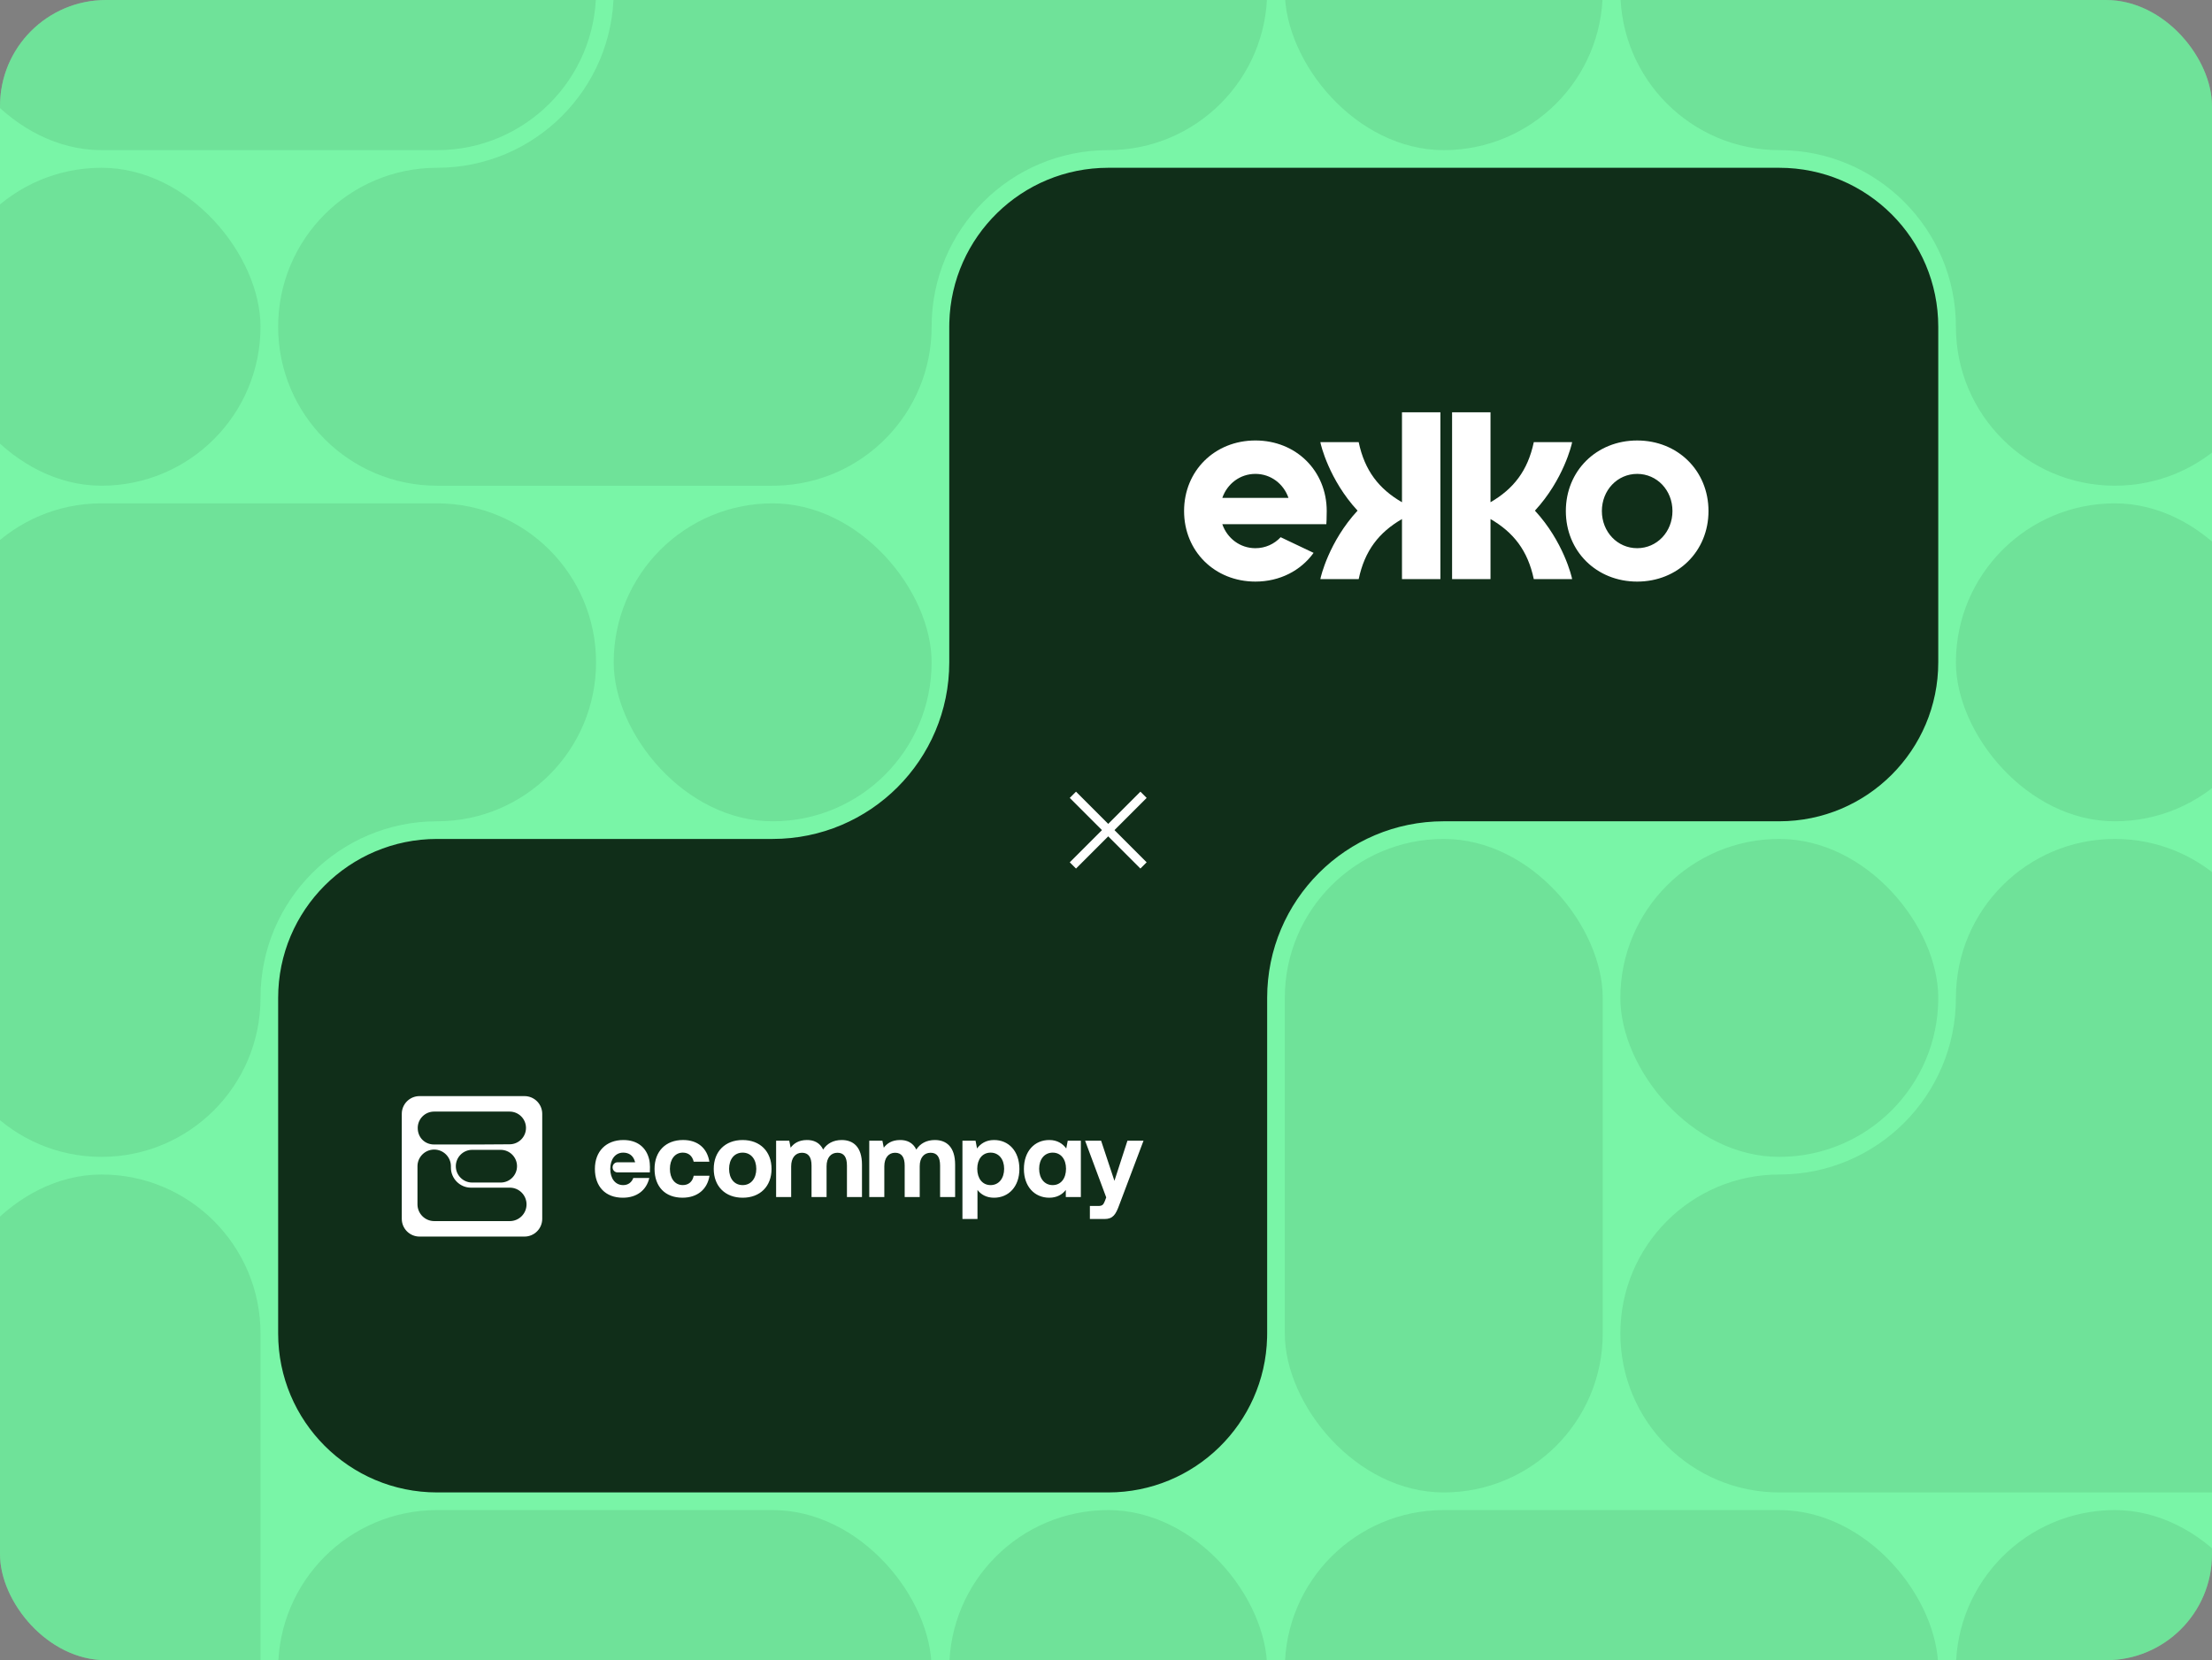
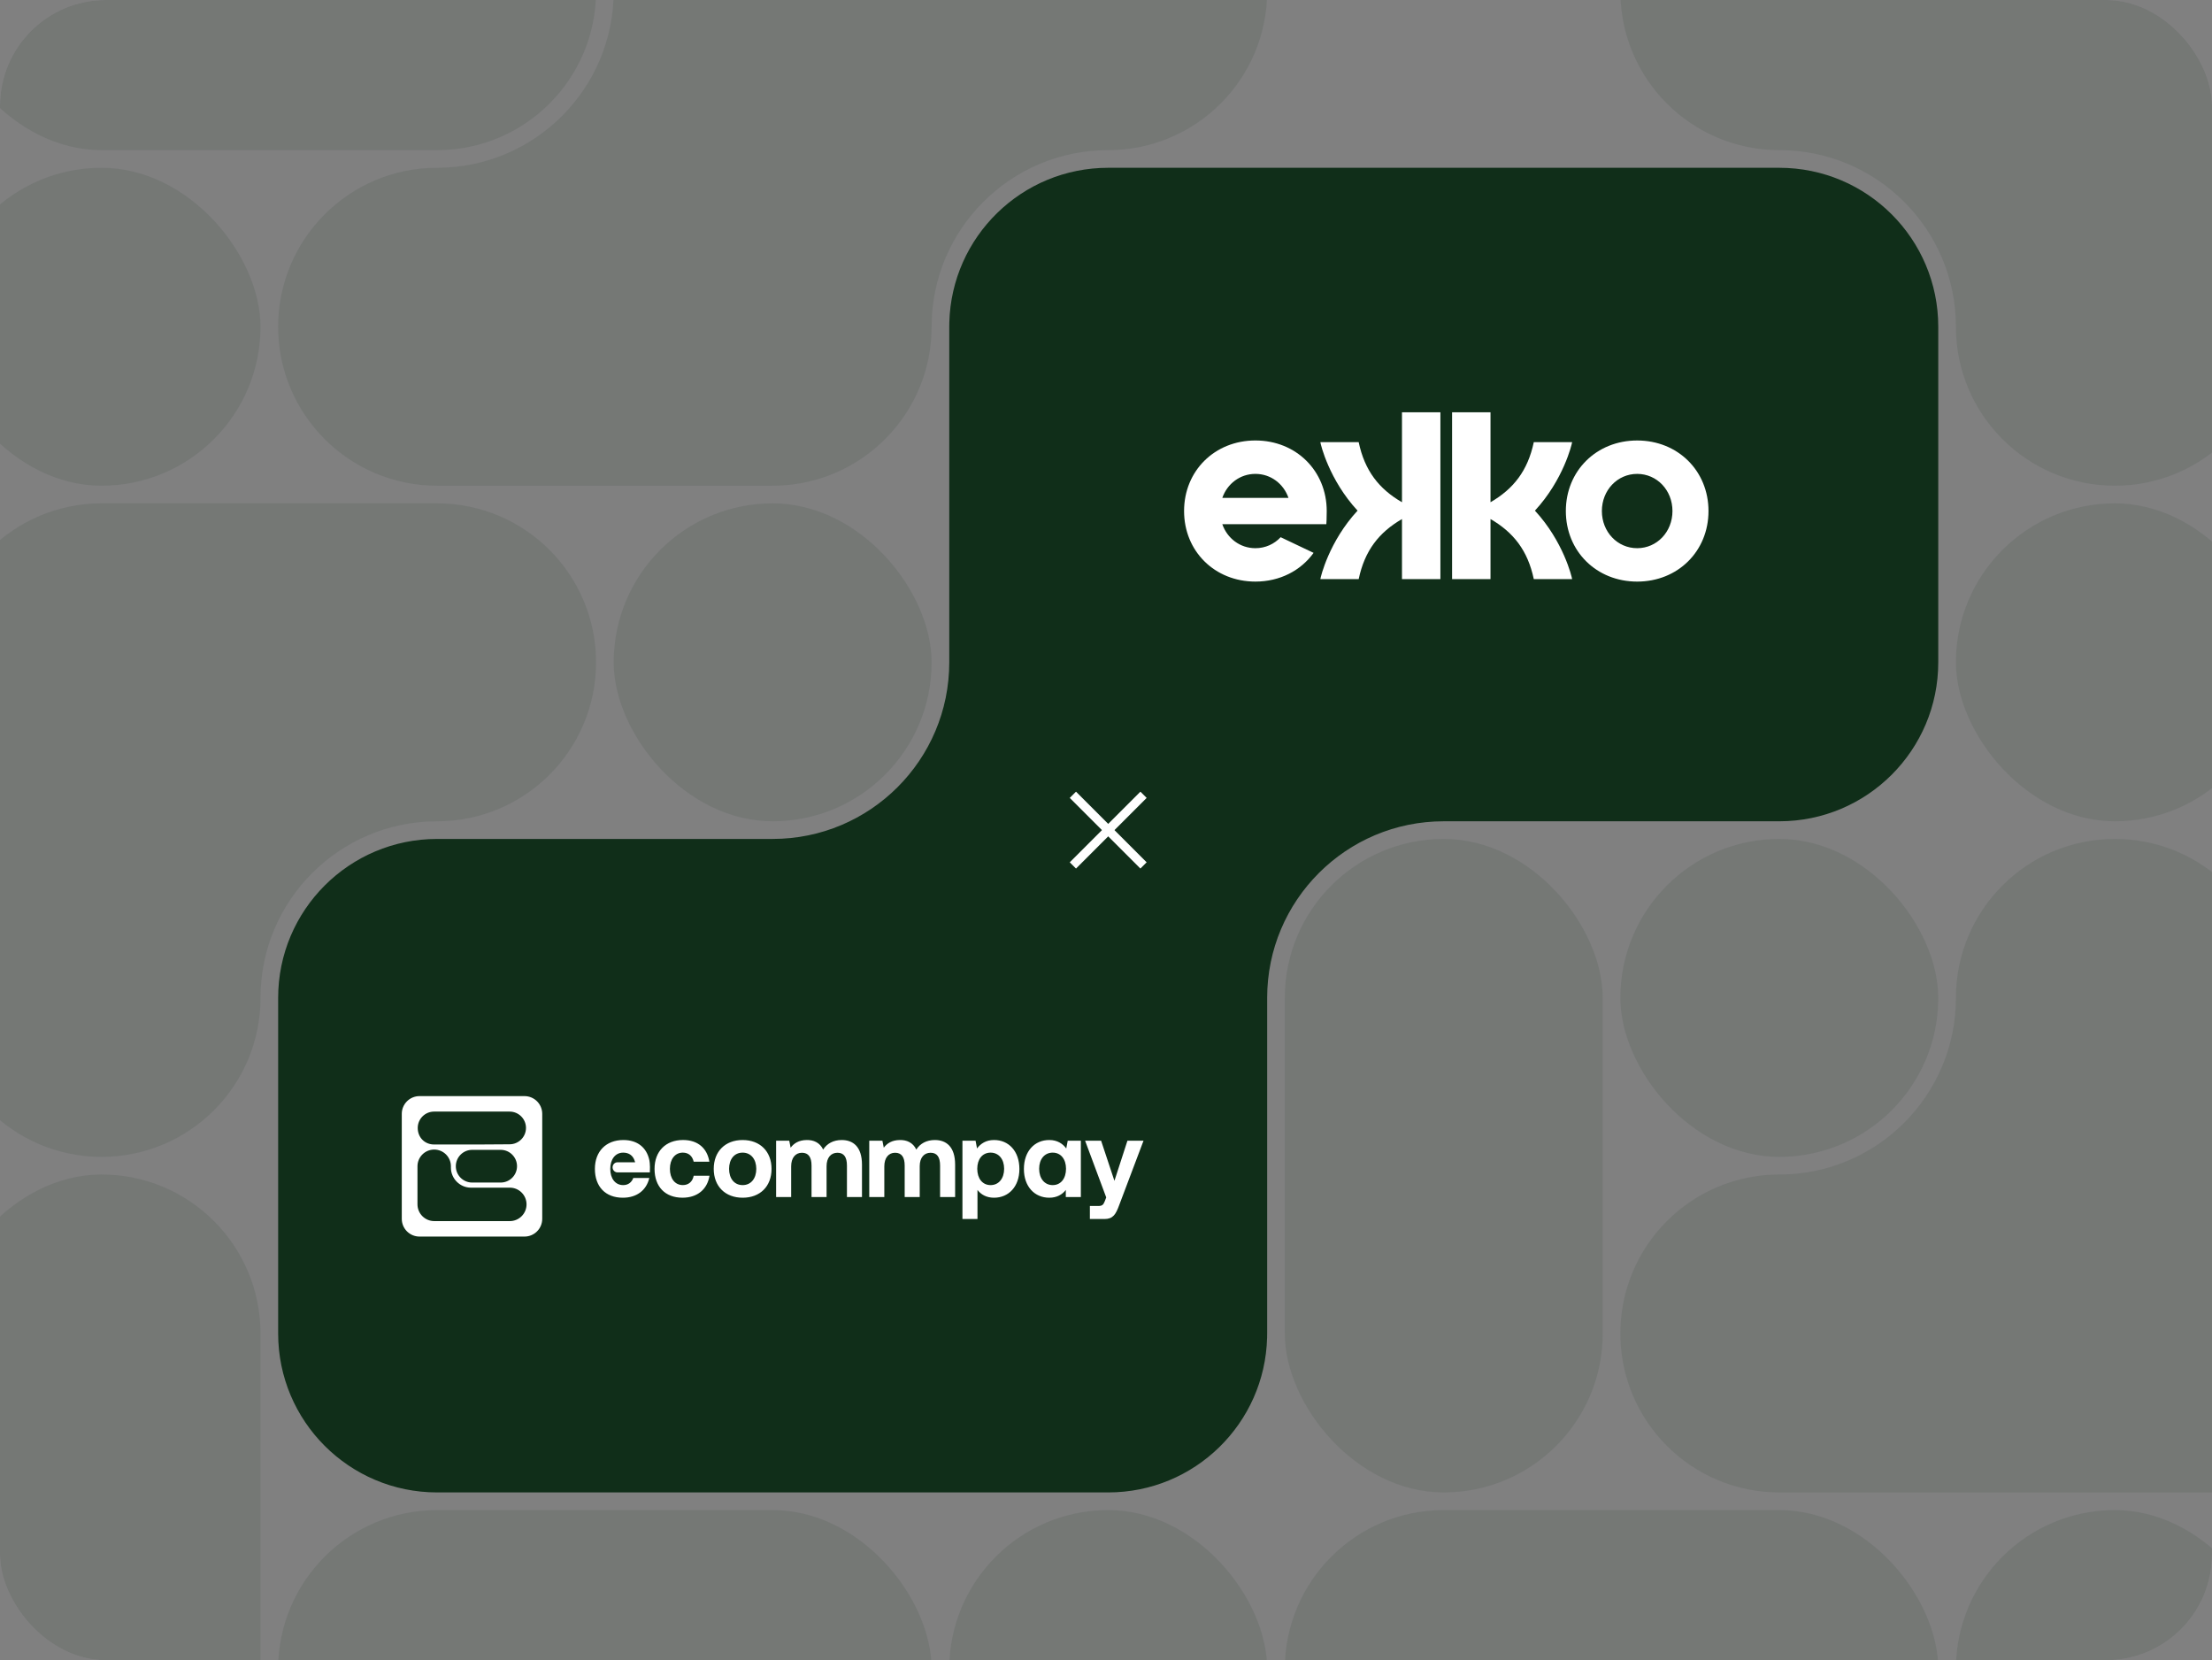
<svg xmlns="http://www.w3.org/2000/svg" width="501" height="376" viewBox="0 0 501 376" fill="none">
  <rect x="0" y="0" width="501" height="376" fill="#808080" stroke="none" />
  <g clip-path="url(#clip0_12809_9661)">
-     <rect width="501" height="376" rx="24" fill="#79F5A7" />
    <path d="M403 38C422.882 38 439 54.118 439 74V150C439 169.882 422.882 186 403 186H327C304.909 186 287 203.909 287 226V302C287 302.311 286.996 302.62 286.988 302.929C286.496 322.382 270.572 338 251 338H99C79.118 338 63 321.882 63 302V226C63 206.118 79.118 190 99 190H175C197.091 190 215 172.091 215 150V74C215 73.689 215.004 73.38 215.012 73.071C215.504 53.618 231.428 38 251 38H403Z" fill="#102E19" />
    <g opacity="0.1">
      <rect width="72" height="148" rx="36" transform="matrix(1 0 0 -1 -13 414)" fill="#102E19" />
      <rect x="-13" y="-38" width="148" height="72" rx="36" fill="#102E19" />
      <path d="M251 -38C270.882 -38 287 -21.882 287 -2C287 17.882 270.882 34 251 34C228.909 34 211 51.909 211 74C211 93.572 195.382 109.496 175.929 109.988C175.62 109.996 175.311 110 175 110H99C79.118 110 63 93.882 63 74C63 54.118 79.118 38 99 38C121.091 38 139 20.091 139 -2C139 -21.882 155.118 -38 175 -38H251Z" fill="#102E19" />
      <rect x="63" y="342" width="148" height="72" rx="36" fill="#102E19" />
      <rect x="291" y="342" width="148" height="72" rx="36" fill="#102E19" />
      <path d="M479 190C498.882 190 515 206.118 515 226C515 248.091 532.909 266 555 266C574.882 266 591 282.118 591 302C591 321.882 574.882 338 555 338H403C383.118 338 367 321.882 367 302C367 282.118 383.118 266 403 266C425.091 266 443 248.091 443 226C443 206.118 459.118 190 479 190Z" fill="#102E19" />
      <rect x="291" y="190" width="72" height="148" rx="36" fill="#102E19" />
      <rect x="215" y="342" width="72" height="72" rx="36" fill="#102E19" />
      <rect x="367" y="190" width="72" height="72" rx="36" fill="#102E19" />
      <rect x="443" y="342" width="72" height="72" rx="36" fill="#102E19" />
      <rect x="139" y="114" width="72" height="72" rx="36" fill="#102E19" />
-       <rect x="291" y="-38" width="72" height="72" rx="36" fill="#102E19" />
      <rect x="443" y="114" width="72" height="72" rx="36" fill="#102E19" />
-       <path d="M479 -38C498.882 -38 515 -21.882 515 -2V74C515 93.882 498.882 110 479 110C459.118 110 443 93.882 443 74C443 51.909 425.091 34 403 34C383.118 34 367 17.882 367 -2C367 -21.882 383.118 -38 403 -38H479Z" fill="#102E19" />
+       <path d="M479 -38C498.882 -38 515 -21.882 515 -2V74C515 93.882 498.882 110 479 110C459.118 110 443 93.882 443 74C443 51.909 425.091 34 403 34C383.118 34 367 17.882 367 -2H479Z" fill="#102E19" />
      <path d="M99 114C118.882 114 135 130.118 135 150C135 169.882 118.882 186 99 186C76.909 186 59 203.909 59 226C59 245.882 42.882 262 23 262C3.118 262 -13 245.882 -13 226V150C-13 130.118 3.118 114 23 114H99Z" fill="#102E19" />
      <rect x="-13" y="38" width="72" height="72" rx="36" fill="#102E19" />
    </g>
    <path d="M118.795 248.243C121.013 248.243 122.81 250.041 122.811 252.258V276.038C122.81 278.255 121.013 280.053 118.795 280.053H95.016C92.798 280.053 91 278.255 91 276.038V252.258C91 250.041 92.798 248.243 95.016 248.243H118.795ZM98.341 260.349C96.248 260.349 94.554 262.047 94.554 264.136V272.747C94.554 274.848 96.256 276.55 98.357 276.55H115.47C117.563 276.55 119.257 274.852 119.257 272.763C119.257 270.67 117.559 268.976 115.47 268.976H106.643C104.173 268.976 102.128 266.912 102.128 264.457V264.136C102.128 262.043 100.43 260.349 98.341 260.349ZM249.39 258.337L252.409 267.429L255.357 258.337H259L253.493 272.92C252.721 275.034 252.089 276.077 250.158 276.077H246.849V273.122H248.733C249.606 273.122 249.897 272.899 250.233 272.028L250.549 271.183L245.765 258.337H249.39ZM225.107 258.188C228.467 258.162 230.88 260.72 230.885 264.747C230.885 268.722 228.467 271.255 225.137 271.255C223.422 271.255 222.188 270.534 221.391 269.492V276.073H217.985V258.337H220.955L221.291 260.101C222.088 259.008 223.343 258.188 225.107 258.188ZM141.189 258.188C144.387 258.188 146.422 259.896 147.045 262.642C147.074 262.751 147.285 263.601 147.186 265.52H139.86C139.246 265.52 138.747 265.008 138.747 264.375C138.747 263.743 139.246 263.231 139.86 263.231H143.852C143.835 263.128 143.793 263.051 143.769 262.958C143.37 261.659 142.418 261.044 141.144 261.044C139.354 261.044 138.22 262.56 138.22 264.721C138.22 266.908 139.358 268.398 141.144 268.398C142.281 268.398 143.074 267.77 143.436 266.784H147.062C146.418 269.538 144.258 271.255 141.068 271.255C137.132 271.255 134.739 268.744 134.739 264.721C134.739 260.771 137.253 258.188 141.189 258.188ZM168.2 258.188C172.162 258.188 174.745 260.797 174.749 264.721C174.749 268.671 172.166 271.255 168.204 271.255C164.242 271.255 161.655 268.646 161.655 264.721C161.655 260.797 164.238 258.188 168.2 258.188ZM237.683 258.188C239.448 258.188 240.702 259.008 241.499 260.101L241.832 258.337H244.805V271.106H241.396V269.492C240.598 270.534 239.368 271.255 237.653 271.255C234.319 271.255 231.906 268.722 231.906 264.747C231.906 260.724 234.323 258.167 237.683 258.188ZM154.698 258.183C158.079 258.183 160.18 260.071 160.666 263.103H157.115C156.825 261.835 155.982 261.041 154.653 261.041C152.868 261.041 151.729 262.556 151.729 264.717C151.73 266.904 152.863 268.394 154.653 268.394C155.982 268.394 156.874 267.574 157.115 266.28V266.285H160.691C160.21 269.338 157.963 271.251 154.578 271.251C150.641 271.251 148.249 268.744 148.249 264.717C148.249 260.767 150.761 258.183 154.698 258.183ZM182.719 258.188C184.243 258.162 185.667 258.734 186.439 260.348C187.307 258.982 188.756 258.188 190.641 258.188C193.202 258.189 195.231 259.679 195.231 263.778V271.106H191.826V263.978C191.826 262.065 191.149 261.07 189.675 261.07C188.201 261.07 187.212 262.185 187.212 264.124V271.106H183.807V263.978C183.807 262.065 183.105 261.07 181.631 261.07C180.157 261.07 179.192 262.236 179.192 264.149V271.106H175.783V258.337H178.757L179.072 259.925C179.82 258.935 180.908 258.214 182.719 258.188ZM203.815 258.188C205.339 258.162 206.764 258.734 207.536 260.348C208.404 258.982 209.853 258.189 211.737 258.188C214.299 258.189 216.328 259.679 216.328 263.778V271.106H212.923V263.978C212.923 262.065 212.246 261.07 210.771 261.07C209.297 261.07 208.309 262.185 208.309 264.124V271.106H204.903V263.978C204.903 262.065 204.202 261.07 202.728 261.07C201.253 261.07 200.29 262.236 200.29 264.149V271.106H196.88V258.337H199.854L200.169 259.925C200.916 258.935 202.005 258.214 203.815 258.188ZM168.2 261.044C166.29 261.044 165.131 262.56 165.131 264.721C165.131 266.882 166.29 268.398 168.2 268.398C170.11 268.398 171.294 266.882 171.294 264.721C171.294 262.561 170.11 261.045 168.2 261.044ZM224.36 261.044C222.5 261.044 221.341 262.535 221.341 264.696C221.341 266.882 222.5 268.398 224.36 268.398C226.221 268.398 227.43 266.882 227.43 264.696C227.43 262.535 226.221 261.045 224.36 261.044ZM238.426 261.044C236.566 261.045 235.357 262.535 235.357 264.696C235.357 266.882 236.566 268.398 238.426 268.398C240.286 268.398 241.445 266.882 241.445 264.696C241.445 262.535 240.286 261.044 238.426 261.044ZM106.942 260.412C104.899 260.412 103.239 262.076 103.239 264.12C103.239 266.163 104.899 267.819 106.942 267.819H113.397C115.441 267.819 117.1 266.159 117.101 264.12C117.101 262.076 115.441 260.412 113.397 260.412H106.942ZM98.315 251.748C96.276 251.748 94.612 253.408 94.612 255.447C94.612 257.605 96.195 259.201 98.324 259.201H108.146L115.42 259.155C117.467 259.155 119.132 257.49 119.132 255.447C119.132 253.403 117.467 251.748 115.424 251.748H98.315Z" fill="white" />
    <path d="M356.074 100.135H347.393C346.027 106.618 342.789 110.726 337.587 113.744V93.367H328.885V131.159H337.587V117.55C342.791 120.568 346.027 124.676 347.393 131.159H356.074C356.009 130.639 354.09 122.614 347.647 115.647C354.092 108.68 356.009 100.656 356.074 100.135Z" fill="white" />
    <path d="M370.806 99.759C361.596 99.759 354.651 106.627 354.651 115.738C354.651 124.848 361.596 131.717 370.806 131.717C380.014 131.717 386.959 124.847 386.959 115.738C386.959 106.629 380.014 99.759 370.806 99.759ZM378.799 115.738C378.799 120.456 375.289 124.151 370.806 124.151C366.324 124.151 362.812 120.455 362.812 115.738C362.812 111.021 366.324 107.324 370.806 107.324C375.287 107.324 378.799 111.019 378.799 115.738ZM297.294 118.721H300.405C300.426 118.451 300.492 117.436 300.492 115.736C300.492 106.627 293.547 99.756 284.339 99.756C275.128 99.756 268.184 106.625 268.184 115.736C268.184 124.846 275.128 131.715 284.339 131.715C289.904 131.715 294.64 129.207 297.518 125.211L290.059 121.665C288.617 123.208 286.602 124.152 284.337 124.152C280.858 124.152 277.965 121.926 276.843 118.723H297.294V118.721ZM276.843 112.757C277.964 109.552 280.858 107.324 284.339 107.324C287.82 107.324 290.712 109.554 291.832 112.757H276.843Z" fill="white" />
    <path d="M317.537 93.367V113.746C312.333 110.728 309.097 106.62 307.731 100.137H299.05C299.115 100.657 301.033 108.682 307.477 115.649C301.032 122.614 299.115 130.64 299.05 131.161H307.731C309.097 124.678 312.335 120.57 317.537 117.552V131.161H326.239V93.367H317.537Z" fill="white" />
    <path d="M243 180L259 196" stroke="white" stroke-width="2" />
    <path d="M259 180L243 196" stroke="white" stroke-width="2" />
  </g>
  <defs>
    <clipPath id="clip0_12809_9661">
      <rect width="501" height="376" rx="24" fill="white" />
    </clipPath>
  </defs>
</svg>